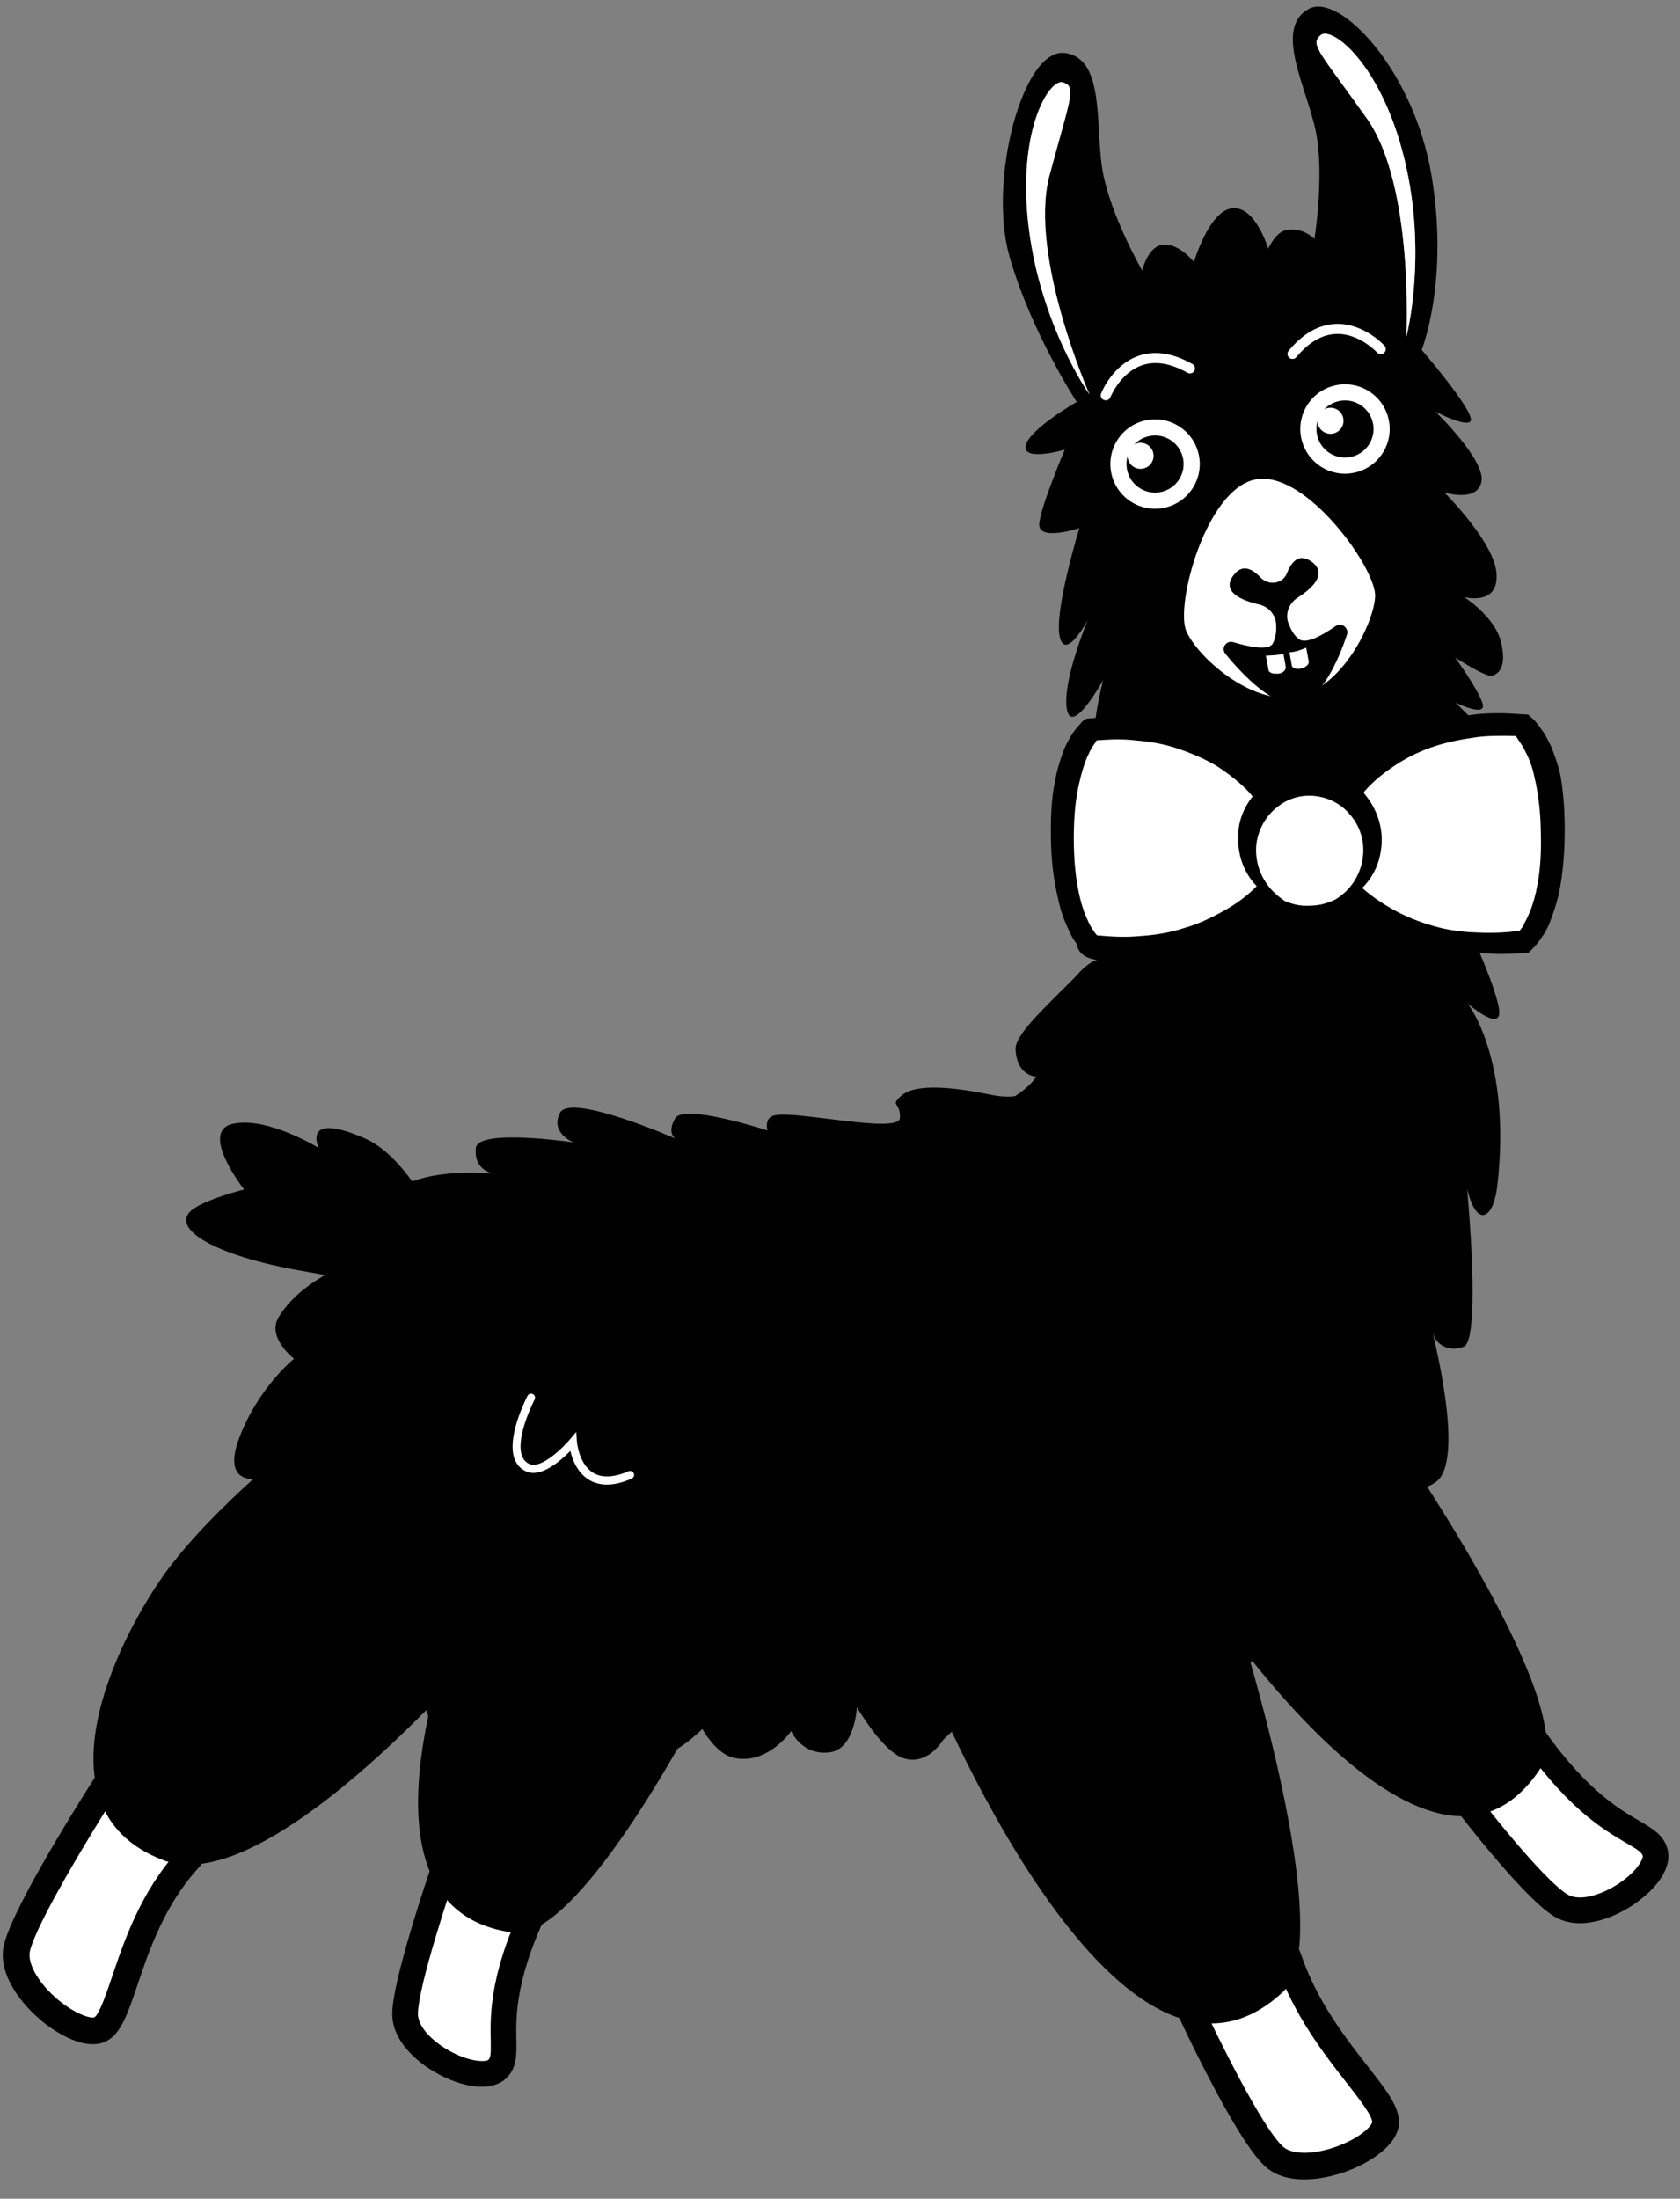
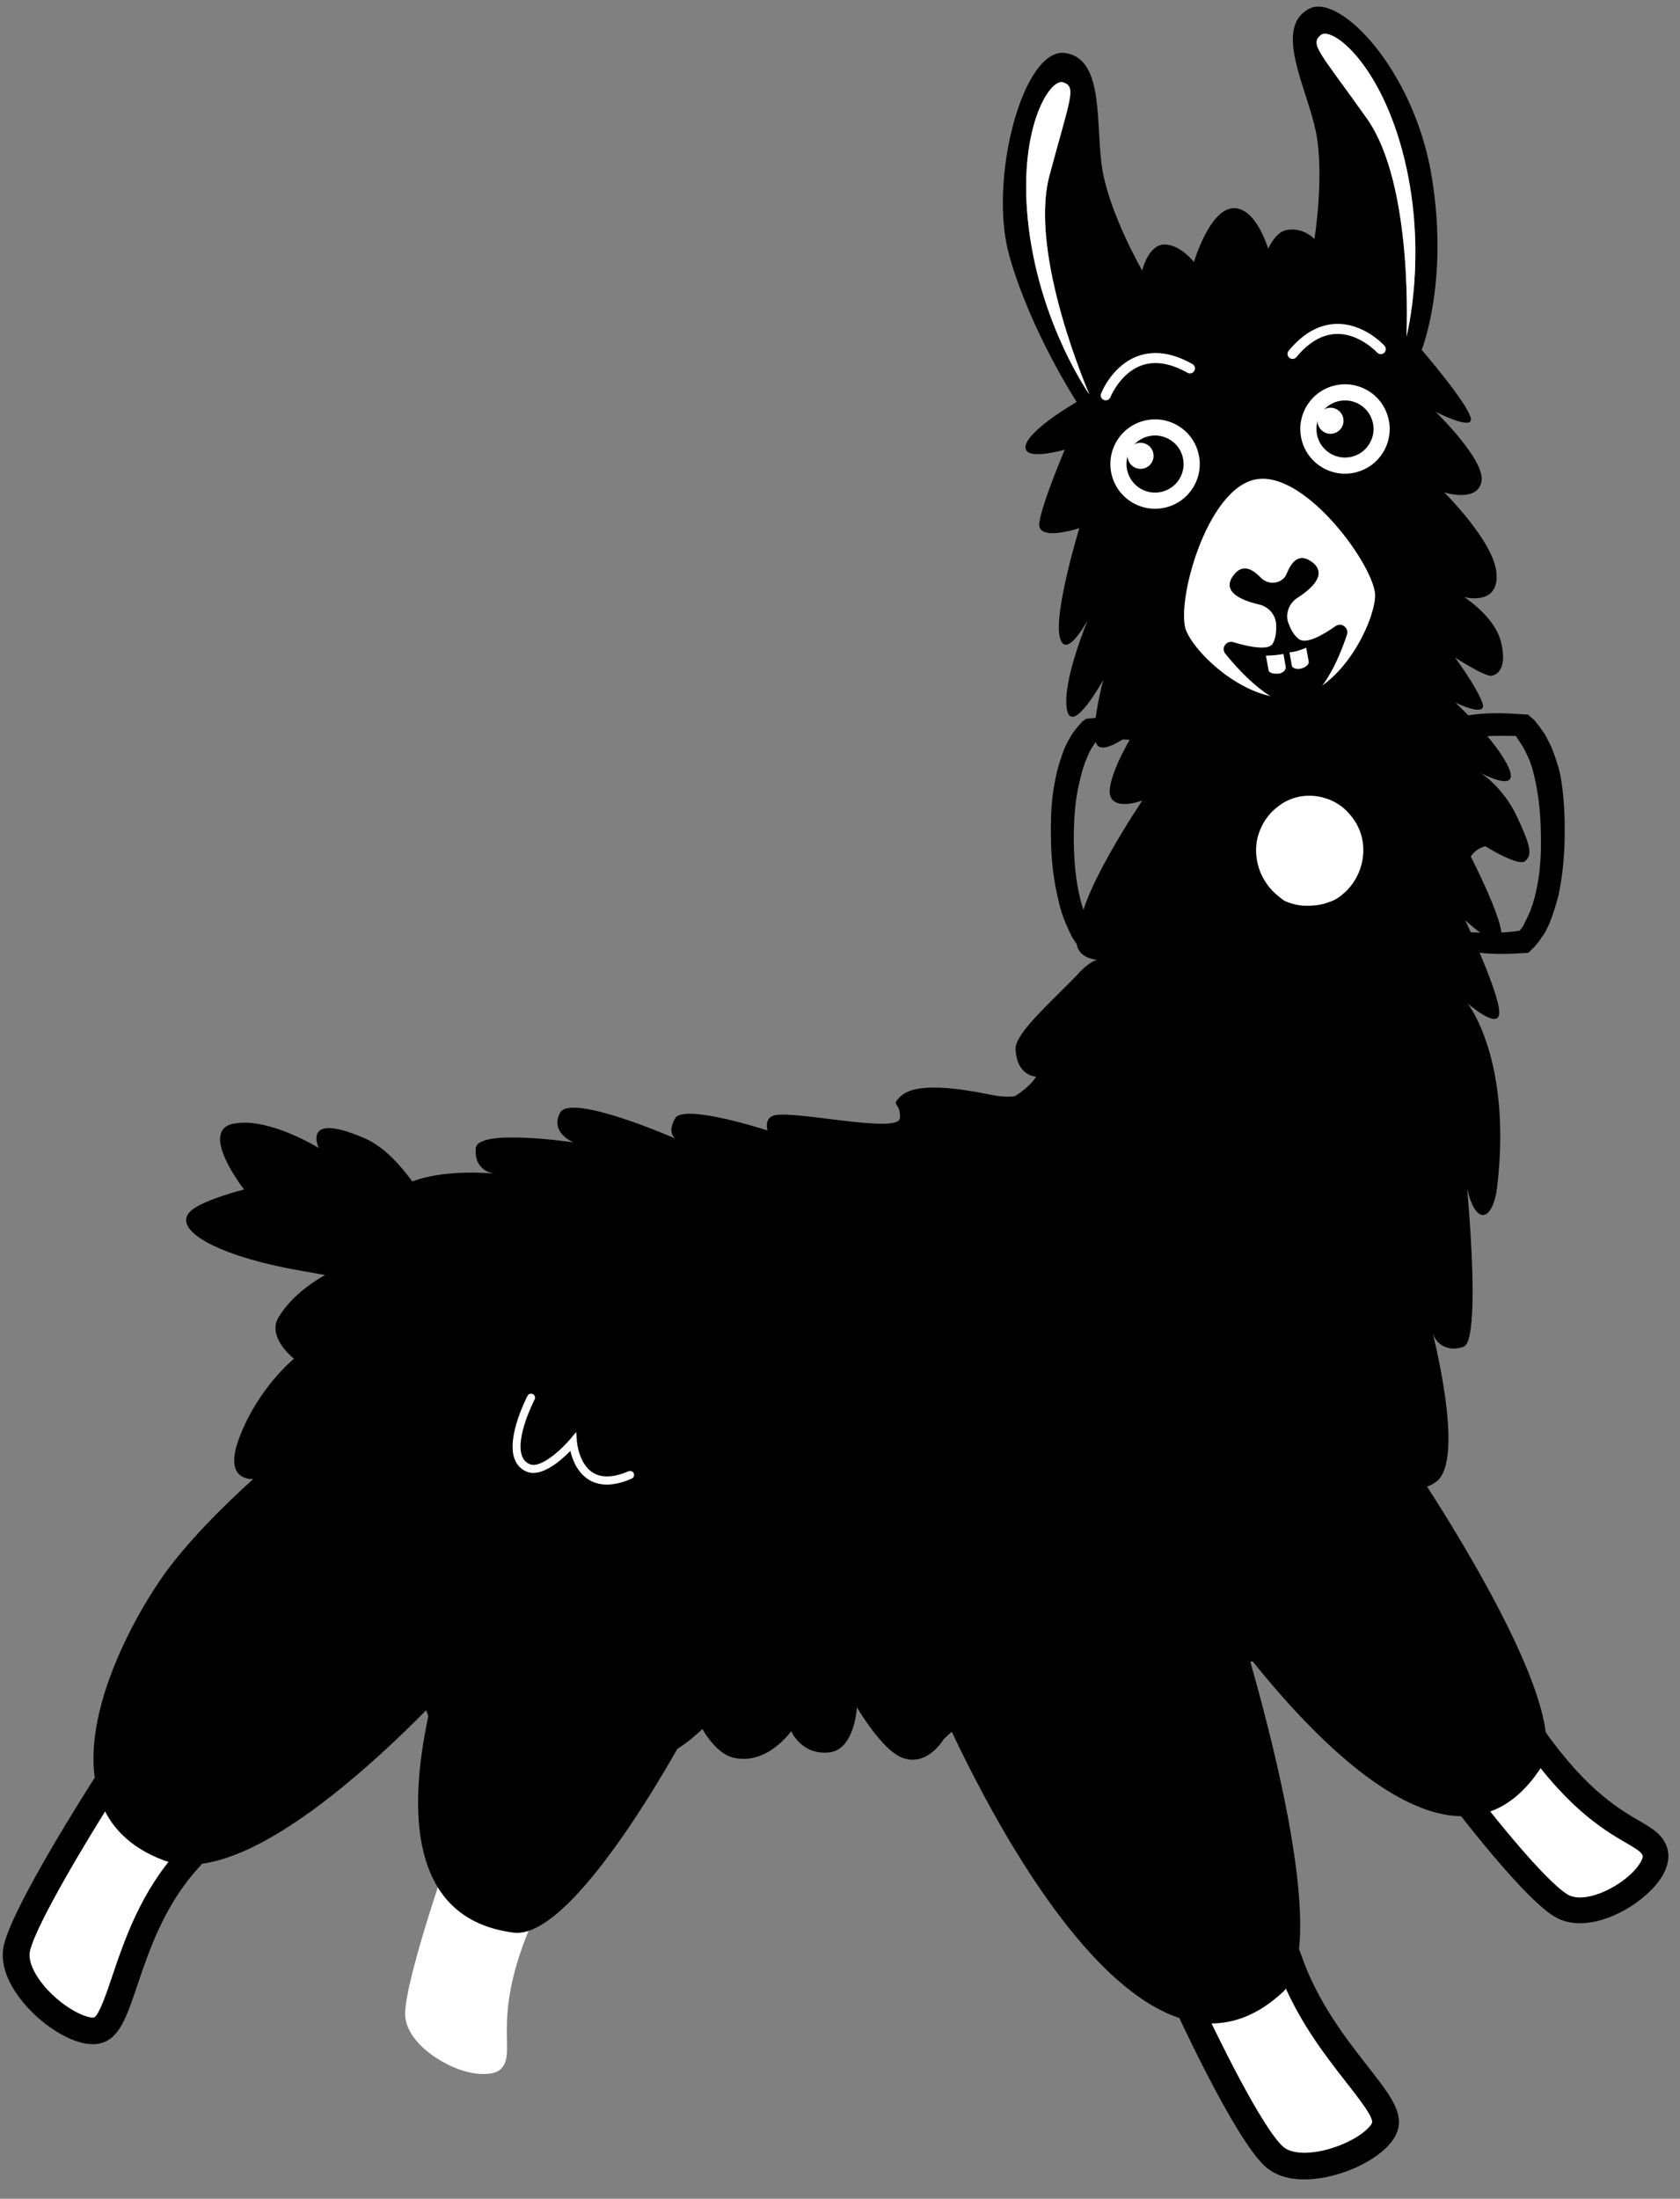
<svg xmlns="http://www.w3.org/2000/svg" width="81" height="106" viewBox="0 0 81 106" fill="none">
  <rect x="0" y="0" width="81" height="106" fill="#808080" stroke="none" />
  <path d="M5.316 85.98C5.316 85.98 1.435 92.031 0.98 93.896C0.526 95.761 3.9 98.422 5.015 97.819C6.127 97.214 6.312 92.856 9.218 89.658C12.123 86.459 5.316 85.98 5.316 85.98Z" fill="white" />
  <path d="M21.996 88.851C21.996 88.851 19.765 95.132 19.695 97.027C19.625 98.922 23.223 100.609 24.138 99.753C25.05 98.895 23.337 97.135 26.272 91.378C28.233 87.528 21.996 88.851 21.996 88.851Z" fill="white" />
  <path d="M57.206 96.154C57.206 96.154 60.17 102.668 61.587 103.962C63.005 105.256 66.96 103.574 66.966 102.307C66.969 101.042 63.717 98.582 62.306 94.498C60.896 90.414 57.206 96.154 57.206 96.154Z" fill="white" />
  <path d="M69.841 85.538C69.841 85.538 73.796 90.864 75.413 91.855C77.031 92.845 80.265 90.536 79.967 89.319C79.667 88.104 77.293 88.564 73.716 83.183C71.323 79.588 69.841 85.538 69.841 85.538Z" fill="white" />
-   <path d="M29.438 71.569C29.109 71.572 28.814 71.496 28.557 71.338C27.996 70.998 27.757 70.365 27.66 69.946C27.196 70.421 26.257 71.242 25.551 70.945C25.268 70.826 25.071 70.614 24.964 70.317C24.581 69.25 25.554 67.372 25.595 67.291C25.644 67.197 25.761 67.159 25.855 67.208C25.95 67.257 25.987 67.374 25.939 67.468C25.928 67.487 25.001 69.278 25.329 70.184C25.398 70.376 25.519 70.509 25.702 70.586C26.262 70.822 27.314 69.781 27.638 69.395L27.943 69.033L27.978 69.505C27.978 69.516 28.066 70.582 28.761 71.002C29.183 71.258 29.754 71.233 30.464 70.928C30.56 70.888 30.675 70.932 30.718 71.028C30.76 71.126 30.714 71.239 30.618 71.282C30.183 71.473 29.79 71.567 29.438 71.569Z" fill="white" />
  <path d="M5.154 85.981C5.154 85.981 1.272 92.032 0.818 93.897C0.364 95.762 3.738 98.424 4.853 97.82C5.964 97.215 6.15 92.858 9.056 89.659C11.961 86.461 5.154 85.981 5.154 85.981Z" fill="white" />
  <path d="M9.101 88.03C9.244 88.388 8.898 88.877 8.581 89.225C6.787 91.2 5.99 93.559 5.408 95.283C5.146 96.061 4.785 97.125 4.548 97.254C4.407 97.315 3.712 97.159 2.815 96.421C1.862 95.627 1.3 94.652 1.446 94.049C1.774 92.693 4.302 88.532 5.487 86.658C6.898 86.814 8.809 87.308 9.101 88.03ZM2.203 97.581C2.634 97.911 4.12 98.95 5.161 98.385C5.844 98.016 6.173 97.043 6.627 95.696C7.17 94.081 7.919 91.867 9.532 90.091C10.351 89.188 10.607 88.333 10.293 87.551C9.566 85.734 5.922 85.39 5.199 85.338L4.819 85.31L4.611 85.632C4.208 86.261 0.659 91.827 0.194 93.743C-0.146 95.143 1.016 96.645 2.139 97.531C2.162 97.549 2.182 97.564 2.203 97.581Z" fill="black" />
  <path d="M21.834 88.853C21.834 88.853 19.604 95.134 19.533 97.029C19.463 98.924 23.061 100.611 23.976 99.755C24.888 98.897 23.175 97.137 26.11 91.38C28.071 87.53 21.834 88.853 21.834 88.853Z" fill="white" />
-   <path d="M25.765 89.723C26.024 90.057 25.744 90.727 25.556 91.097C23.597 94.943 23.635 97.087 23.66 98.367C23.67 98.96 23.664 99.194 23.55 99.301C23.457 99.39 22.88 99.44 22.004 99.04C21.987 99.033 21.973 99.026 21.957 99.018C21.031 98.584 20.123 97.778 20.15 97.05C20.202 95.662 21.623 91.334 22.299 89.394C23.555 89.182 25.326 89.148 25.765 89.723ZM21.488 100.167C22.73 100.732 23.818 100.747 24.395 100.205C24.921 99.711 24.909 99.077 24.896 98.344C24.873 97.181 24.837 95.23 26.658 91.66C27.229 90.542 27.259 89.636 26.747 88.97C25.622 87.502 22.347 88.114 21.703 88.25L21.364 88.322L21.249 88.648C21.156 88.907 18.986 95.04 18.912 97.006C18.86 98.425 20.221 99.573 21.431 100.141C21.452 100.15 21.471 100.159 21.488 100.167Z" fill="black" />
  <path d="M57.044 96.155C57.044 96.155 60.008 102.67 61.426 103.964C62.844 105.258 66.799 103.576 66.804 102.309C66.807 101.043 63.556 98.583 62.145 94.499C60.734 90.415 57.044 96.155 57.044 96.155Z" fill="white" />
  <path d="M60.736 93.678C61.118 93.723 61.382 94.263 61.534 94.708C62.376 97.149 63.843 99.023 64.912 100.392C65.497 101.141 66.161 101.987 66.16 102.305C66.146 102.459 65.679 103 64.598 103.426C63.444 103.88 62.318 103.905 61.859 103.488C60.837 102.556 58.696 98.195 57.779 96.214C58.592 95.046 59.959 93.586 60.736 93.678ZM65.323 104.518C65.82 104.299 67.445 103.494 67.449 102.31C67.453 101.545 66.846 100.772 65.93 99.598C64.917 98.303 63.526 96.526 62.753 94.289C62.354 93.137 61.727 92.502 60.89 92.401C58.947 92.167 56.896 95.198 56.503 95.807L56.314 96.103L56.458 96.422C56.766 97.099 59.519 103.093 60.993 104.437C62.057 105.408 63.932 105.109 65.249 104.55C65.273 104.54 65.297 104.53 65.323 104.518Z" fill="black" />
  <path d="M69.678 85.539C69.678 85.539 73.633 90.866 75.251 91.856C76.868 92.846 80.103 90.537 79.805 89.32C79.505 88.105 77.131 88.565 73.553 83.184C71.16 79.589 69.678 85.539 69.678 85.539Z" fill="white" />
  <path d="M71.984 82.656C72.254 82.608 72.636 82.928 73.037 83.53C75.405 87.095 77.279 88.19 78.401 88.845C78.911 89.141 79.16 89.294 79.202 89.469C79.234 89.594 78.994 90.121 78.216 90.688C77.376 91.298 76.204 91.714 75.573 91.328C74.395 90.604 71.562 87.016 70.355 85.409C70.692 84.239 71.389 82.758 71.984 82.656ZM78.945 91.688C80.049 90.881 80.594 89.941 80.404 89.172C80.233 88.48 79.7 88.168 79.025 87.775C77.997 87.175 76.276 86.168 74.066 82.844C73.351 81.77 72.579 81.295 71.772 81.436C70.071 81.729 69.23 84.782 69.078 85.391L69.008 85.675L69.182 85.91C69.595 86.465 73.257 91.362 74.927 92.386C76.138 93.127 77.808 92.503 78.894 91.728C78.911 91.716 78.93 91.702 78.945 91.688Z" fill="black" />
  <path d="M59.042 76.043C59.042 76.043 64.8 93.296 61.843 96.043C53.79 103.519 44.661 80.719 44.661 80.719L59.042 76.043Z" fill="black" />
  <path d="M23.762 78.965C23.762 78.965 13.129 91.663 7.892 89.686C1.213 87.165 6.101 78.183 8.307 75.377C10.977 71.979 15.254 68.759 15.254 68.759L23.762 78.965Z" fill="black" />
  <path d="M67.548 69.767C67.548 69.767 76.213 82.295 74.283 85.237C68.557 93.976 56.911 75.243 56.911 75.243L67.548 69.767Z" fill="black" />
  <path d="M33.375 83.016C33.375 83.016 27.835 93.564 24.76 93.171C15.629 91.999 22.905 75.764 22.905 75.764L33.375 83.016Z" fill="black" />
  <path d="M43.49 60.458C43.49 60.458 42.004 58.919 44.933 58.627C47.861 58.337 48.17 55.527 48.17 55.527C48.17 55.527 45.63 56.143 45.181 55.274C44.754 54.401 45.056 54.581 47.304 53.676C49.552 52.77 49.953 51.903 49.953 51.903C49.953 51.903 49.019 51.889 48.965 50.569C48.955 49.844 50.451 48.508 51.886 47.054C52.844 45.933 53.34 46.293 53.34 46.293C53.34 46.293 51.592 46.441 51.95 44.995C52.308 43.55 55.054 41.059 55.054 41.059C55.054 41.059 56.378 40.844 56.421 39.536C56.433 39.095 59.946 39.151 61.974 39.152C65.168 39.156 68.358 39.06 71.552 39.004C71.876 40.2 71.857 40.495 71.582 40.697C71.299 40.908 70.175 39.872 70.175 39.872C70.175 39.872 72.152 43.504 72.371 44.851C72.592 46.199 70.648 44.365 70.648 44.365C70.648 44.365 72.272 47.837 72.284 48.787C72.319 49.734 70.762 48.377 70.762 48.377C70.762 48.377 72.897 51.048 72.191 57.172C72.002 58.82 71.18 59.201 70.739 57.312C71.145 62.046 71.07 64.737 70.573 64.925C69.829 65.194 69.252 64.817 69.102 64.312C68.929 63.807 70.75 70.406 69.218 71.456C68.044 72.26 67.444 71.111 67.444 71.111C67.444 71.111 67.877 77.785 65.319 78.404C63.831 78.68 62.11 77.046 61.505 77.094C60.877 77.148 61.089 79.869 60.318 80.114C59.047 80.52 58.445 78.269 58.445 78.269C58.445 78.269 51.256 77.608 49.121 78.701C46.987 79.793 45.848 79.199 45.834 78.45C45.821 77.701 45.586 78.337 45.586 78.337L40.445 61.61C42.557 61.376 43.49 60.458 43.49 60.458Z" fill="black" />
  <path d="M51.78 50.521C51.78 50.521 50.621 53.366 47.859 52.795C46.126 52.437 44.149 52.18 43.436 52.843C42.892 53.35 43.43 53.103 43.391 53.892C43.355 54.678 38.512 53.558 37.391 53.759C36.805 53.862 37.005 54.498 37.005 54.498C37.005 54.498 32.98 53.19 32.557 53.908C32.134 54.626 32.564 54.889 32.564 54.889C32.564 54.889 27.507 52.673 27.002 53.647C26.498 54.621 27.654 55.075 27.654 55.075C27.654 55.075 23.028 54.385 22.941 55.351C22.837 56.497 23.852 56.584 23.852 56.584C23.852 56.584 19.614 56.102 18.388 58.055C17.162 60.008 18.152 60.458 18.152 60.458C18.152 60.458 14.804 61.256 13.434 63.499C12.841 64.474 14.174 65.504 14.174 65.504C14.174 65.504 12.482 66.865 11.557 69.259C10.537 71.899 12.787 71.236 12.787 71.236C12.787 71.236 9.939 77.059 10.626 78.223C11.395 79.522 12.242 78.329 12.503 78.651C12.761 78.973 12.24 81.346 12.972 82.264C13.703 83.183 16.714 81.635 16.714 81.635C16.714 81.635 17.093 83.918 18.371 83.495C19.65 83.068 20.453 81.953 20.453 81.953C20.453 81.953 20.593 83.664 21.656 83.054L22.719 82.446C22.719 82.446 22.268 85.087 23.974 84.66C25.68 84.231 26.479 82.367 26.479 82.367C26.479 82.367 26.979 84.057 27.923 84.69C28.866 85.32 30.47 82.556 30.47 82.556C30.47 82.556 30.177 84.747 31.295 84.786C32.414 84.825 33.865 83.351 33.865 83.351C33.865 83.351 34.503 84.542 35.362 84.739C37.001 85.116 38.145 83.457 38.145 83.457C38.145 83.457 38.652 84.651 40.013 84.477C41.215 84.322 41.316 82.307 41.316 82.307C41.316 82.307 42.507 84.363 43.499 84.739C44.702 85.195 45.476 83.877 45.476 83.877C48.649 80.614 51.16 84.362 52.265 84.552C53.616 84.785 54.819 82.906 55.5 80.025C55.705 79.16 56.682 82.611 57.554 82.219C61.224 80.568 64.831 49.477 51.78 50.521Z" fill="black" />
  <path d="M22.681 62.774C22.681 62.774 20.625 56.192 17.566 54.869C14.506 53.55 15.369 55.344 15.369 55.344C15.369 55.344 12.9 53.817 11.232 54.178C9.568 54.537 11.769 57.345 11.769 57.345C11.769 57.345 9.787 57.841 9.198 58.38C8.244 59.259 10.409 60.538 14.448 61.25C18.487 61.963 22.681 62.774 22.681 62.774Z" fill="black" />
  <path d="M29.277 71.571C28.948 71.573 28.652 71.497 28.396 71.34C27.835 70.999 27.596 70.367 27.499 69.947C27.035 70.423 26.096 71.243 25.389 70.946C25.107 70.828 24.91 70.615 24.803 70.319C24.42 69.251 25.393 67.374 25.434 67.293C25.483 67.198 25.6 67.161 25.694 67.21C25.789 67.259 25.826 67.376 25.777 67.47C25.767 67.488 24.84 69.28 25.167 70.185C25.237 70.378 25.358 70.51 25.541 70.587C26.101 70.823 27.153 69.782 27.477 69.397L27.782 69.034L27.817 69.507C27.817 69.517 27.905 70.583 28.599 71.004C29.021 71.259 29.593 71.234 30.303 70.929C30.399 70.889 30.514 70.933 30.557 71.029C30.599 71.128 30.553 71.241 30.457 71.283C30.022 71.475 29.629 71.569 29.277 71.571Z" fill="white" />
  <path d="M70.912 20.157C70.734 19.398 68.545 16.867 68.545 16.867C68.545 16.867 69.873 13.582 69.023 8.476C68.172 3.371 64.604 -0.333 63.133 0.415C61.341 1.345 63.062 4.316 63.462 6.441C63.854 8.537 63.375 11.525 63.375 11.525C63.375 11.525 62.838 10.929 62.014 11.094C61.631 11.169 61.344 11.59 61.143 11.987C61.143 11.987 60.549 9.946 59.425 10.039C58.302 10.132 57.565 12.633 57.565 12.633C57.565 12.633 56.89 11.763 56.121 11.79C55.352 11.816 55.069 13.042 55.069 13.042C55.069 13.042 53.576 10.443 53.175 8.318C52.775 6.193 53.331 2.81 51.336 2.554C49.311 2.306 47.63 8.7 48.67 12.356C49.711 16.012 51.913 19.378 51.913 19.378C51.913 19.378 49.607 20.698 49.452 21.486C49.297 22.274 51.337 21.679 51.337 21.679C51.337 21.679 50.225 24.284 50.109 25.216C49.994 26.148 52.04 25.459 52.04 25.459C52.04 25.459 50.816 29.461 51.092 30.689C51.369 31.916 52.452 29.879 52.452 29.879C52.452 29.879 51.196 32.864 51.439 34.194C51.682 35.525 53.191 32.779 53.191 32.779C53.191 32.779 52.553 35.191 52.859 35.852C53.166 36.512 54.732 35.211 54.732 35.211C54.732 35.211 53.48 37.202 53.504 38.189C53.557 39.168 55.075 38.593 55.075 38.593C55.075 38.593 51.88 43.325 52.071 44.918C52.254 46.482 54.655 45.167 54.655 45.167L68.351 41.377C68.351 41.377 71.406 44.178 70.881 42.615C70.357 41.052 71.611 40.797 71.611 40.797C71.611 40.797 73.226 41.81 73.546 41.505C73.865 41.199 73.827 40.837 73.145 39.38C72.463 37.922 71.38 37.259 71.38 37.259C71.38 37.259 73.315 38.308 72.739 37.008C72.163 35.708 70.164 33.869 70.164 33.869C70.164 33.869 71.707 34.623 71.48 33.909C71.252 33.196 70.155 31.698 70.155 31.698C70.155 31.698 71.594 32.636 71.919 32.577C72.244 32.518 72.671 32.152 72.365 30.933C72.06 29.713 70.592 28.783 70.592 28.783C70.592 28.783 72.237 29.23 72.156 27.7C72.112 26.19 69.634 23.739 69.634 23.739C69.634 23.739 71.2 24.238 71.423 23.245C71.666 22.215 69.213 19.85 69.213 19.85C69.213 19.85 71.058 20.799 70.912 20.157ZM50.588 8.504C49.6 12.348 52.529 19.022 52.529 19.022C52.529 19.022 50.198 15.753 49.603 11.011C49.009 6.27 50.61 3.748 51.262 3.972C51.913 4.195 51.613 4.682 50.588 8.504ZM67.81 16.231C67.81 16.231 68.184 8.925 65.898 5.706C63.612 2.487 63.147 2.15 63.673 1.694C64.199 1.239 66.596 3.061 67.718 7.687C68.84 12.315 67.81 16.231 67.81 16.231Z" fill="black" />
  <path d="M60.551 23.11C62.973 22.659 66.371 27.434 66.302 28.757C66.232 30.08 64.675 33.211 62.484 33.599C60.294 33.986 57.724 31.652 57.201 30.431C56.648 29.217 58.13 23.561 60.551 23.11Z" fill="white" />
  <path d="M64.275 18.605C63.128 18.922 62.455 20.108 62.771 21.255C63.088 22.402 64.275 23.076 65.421 22.759C66.569 22.442 67.242 21.255 66.925 20.108C66.609 18.961 65.422 18.288 64.275 18.605Z" fill="white" />
  <path d="M64.482 19.355C63.749 19.557 63.319 20.315 63.521 21.048C63.723 21.781 64.481 22.211 65.214 22.009C65.947 21.806 66.377 21.048 66.175 20.315C65.973 19.582 65.214 19.152 64.482 19.355Z" fill="black" />
  <path d="M63.982 19.679C63.647 19.771 63.451 20.118 63.543 20.452C63.636 20.787 63.982 20.983 64.316 20.891C64.651 20.798 64.847 20.452 64.755 20.118C64.662 19.783 64.316 19.587 63.982 19.679Z" fill="white" />
  <path d="M55.117 20.295C53.97 20.612 53.297 21.798 53.613 22.945C53.93 24.093 55.117 24.766 56.264 24.449C57.411 24.132 58.084 22.946 57.768 21.799C57.451 20.651 56.264 19.978 55.117 20.295Z" fill="white" />
  <path d="M55.324 21.045C54.591 21.247 54.161 22.005 54.363 22.738C54.565 23.471 55.324 23.901 56.056 23.699C56.789 23.497 57.219 22.739 57.017 22.006C56.815 21.273 56.057 20.843 55.324 21.045Z" fill="black" />
  <path d="M54.823 21.369C54.489 21.462 54.292 21.808 54.385 22.142C54.477 22.477 54.823 22.673 55.158 22.581C55.492 22.489 55.688 22.143 55.596 21.808C55.504 21.474 55.158 21.277 54.823 21.369Z" fill="white" />
  <path d="M61.368 31.019C61.515 30.761 61.542 30.412 61.529 30.137C61.524 29.672 61.195 29.266 60.727 29.147C59.866 28.95 58.817 28.526 59.515 27.681C59.91 27.199 60.373 27.413 60.768 27.832C61.163 28.25 61.85 28.154 62.048 27.633C62.288 27.039 62.67 26.624 63.306 27.131C63.996 27.716 63.221 28.396 62.535 28.834C62.142 29.098 61.944 29.618 62.129 30.064C62.238 30.345 62.375 30.617 62.612 30.8C62.938 31.082 63.748 30.642 64.397 30.183C64.683 29.98 65.046 30.283 64.945 30.59C64.539 31.82 63.7 33.728 62.572 33.916C61.452 34.132 59.932 32.564 59.086 31.525C58.854 31.247 59.121 30.863 59.457 30.957C60.203 31.186 61.188 31.38 61.368 31.019Z" fill="black" />
  <path d="M61.881 31.529L61.991 32.151C62.01 32.332 61.803 32.482 61.585 32.48C61.52 32.468 61.462 32.483 61.396 32.471C61.265 32.445 61.154 32.382 61.159 32.288L61.034 31.608C61.281 31.602 61.556 31.588 61.881 31.529Z" fill="white" />
  <path d="M62.978 31.227L63.096 31.877C63.12 31.964 63.057 32.074 62.95 32.135C62.9 32.18 62.842 32.196 62.784 32.212C62.562 32.304 62.291 32.224 62.28 32.071L62.17 31.45C62.475 31.428 62.727 31.327 62.978 31.227Z" fill="white" />
-   <path d="M63.054 43.532C62.19 43.553 61.412 43.209 60.804 42.694C60.119 43.473 57.544 45.954 52.684 45.557C52.684 45.557 51.205 44.475 51.184 40.351C51.127 36.206 52.588 35.089 52.588 35.089C57.44 34.557 60.07 36.998 60.749 37.773C61.346 37.235 62.122 36.897 62.986 36.876C63.849 36.855 64.627 37.199 65.235 37.714C65.921 36.935 68.496 34.454 73.356 34.851C73.356 34.851 74.834 35.933 74.855 40.057C74.913 44.202 73.451 45.319 73.451 45.319C68.6 45.851 65.97 43.41 65.29 42.636C64.701 43.202 63.925 43.54 63.054 43.532Z" fill="white" />
  <path d="M62.808 43.661C63.092 43.676 63.367 43.662 63.635 43.619C65.29 43.318 66.377 41.745 66.047 40.097C65.745 38.442 64.172 37.355 62.525 37.685C60.877 38.016 59.782 39.56 60.113 41.208C60.392 42.559 61.506 43.556 62.808 43.661Z" fill="white" />
  <path d="M75.239 37.404C75.141 36.935 74.977 36.453 74.783 35.978C74.654 35.734 74.562 35.511 74.403 35.276C74.314 35.176 74.245 35.04 74.156 34.941C74.111 34.891 74.058 34.812 74.013 34.763C73.969 34.713 73.924 34.663 73.805 34.572L73.679 34.451L73.49 34.441C72.697 34.381 71.912 34.349 71.13 34.441C70.348 34.532 69.574 34.653 68.811 34.926C68.04 35.169 67.322 35.492 66.636 35.93C66.127 36.225 65.672 36.599 65.224 37.003C64.582 36.59 63.799 36.34 63.03 36.366C62.253 36.363 61.482 36.607 60.854 37.029C60.401 36.626 59.927 36.26 59.412 35.968C58.704 35.542 57.963 35.219 57.217 34.99C56.471 34.762 55.691 34.636 54.898 34.575C54.105 34.514 53.344 34.569 52.554 34.632L52.373 34.651L52.216 34.757C52.117 34.846 52.075 34.92 52.025 34.965C51.975 35.009 51.934 35.083 51.884 35.128C51.792 35.246 51.701 35.364 51.638 35.475C51.492 35.733 51.366 35.954 51.278 36.195C51.101 36.679 50.953 37.154 50.87 37.643C50.669 38.599 50.656 39.565 50.672 40.523C50.688 41.481 50.798 42.444 51.033 43.404C51.131 43.874 51.287 44.327 51.509 44.794C51.61 45.045 51.731 45.26 51.882 45.467C51.971 45.567 52.032 45.674 52.121 45.774L52.256 45.923C52.329 45.965 52.374 46.014 52.456 46.085L52.566 46.148L52.69 46.145C53.474 46.176 54.223 46.187 54.996 46.066C55.771 45.946 56.5 45.776 57.234 45.511C58.587 45.013 59.852 44.198 60.791 43.101C61.37 43.624 62.854 43.711 63.1 43.705C62.693 43.693 62.291 43.587 61.939 43.436C61.592 43.19 61.266 42.908 61.047 42.564C60.633 41.965 60.491 41.228 60.592 40.579C60.713 39.893 61.076 39.297 61.589 38.906C62.094 38.487 62.758 38.304 63.399 38.376C64.04 38.447 64.65 38.745 65.068 39.25C65.516 39.747 65.757 40.395 65.73 41.085C65.704 41.776 65.422 42.443 64.912 42.957C64.763 43.091 64.614 43.225 64.427 43.339C64.37 43.355 64.349 43.392 64.291 43.408C63.903 43.577 63.499 43.688 63.1 43.705C63.326 43.736 64.542 43.866 65.249 43.391C65.328 43.339 65.435 43.278 65.506 43.197C66.467 44.205 67.669 44.959 69.009 45.427C69.734 45.693 70.494 45.856 71.257 45.924C72.03 46.022 72.799 45.995 73.56 45.941L73.683 45.938L73.783 45.848C73.853 45.767 73.903 45.722 73.953 45.677C74.002 45.632 74.044 45.559 74.094 45.514C74.164 45.432 74.256 45.314 74.319 45.203C74.481 45.004 74.598 44.754 74.695 44.541C74.88 44.086 75.028 43.611 75.147 43.143C75.349 42.187 75.427 41.234 75.44 40.268C75.453 39.302 75.4 38.323 75.239 37.404ZM59.706 40.296C59.649 41.212 59.99 42.111 60.593 42.721C60.133 43.19 59.59 43.588 59.025 43.899C58.38 44.263 57.719 44.57 57.027 44.761C56.342 44.981 55.626 45.086 54.894 45.133C54.227 45.192 53.566 45.157 52.896 45.094C52.859 45.073 52.844 45.015 52.807 44.995C52.754 44.916 52.701 44.838 52.648 44.759C52.543 44.602 52.459 44.408 52.374 44.214C52.205 43.826 52.093 43.422 52.003 42.981C51.829 42.129 51.771 41.244 51.771 40.344C51.779 39.472 51.836 38.556 52.041 37.723C52.14 37.293 52.246 36.891 52.418 36.502C52.515 36.289 52.59 36.113 52.703 35.957C52.744 35.884 52.815 35.802 52.857 35.728C52.849 35.7 52.878 35.692 52.878 35.692C53.515 35.64 54.161 35.617 54.773 35.696C55.471 35.752 56.157 35.873 56.808 36.097C57.46 36.321 58.091 36.581 58.688 36.944C59.256 37.315 59.811 37.752 60.251 38.22L60.393 38.398C59.957 38.953 59.683 39.65 59.706 40.296ZM74.287 40.027C74.316 40.92 74.287 41.828 74.119 42.681C74.05 43.104 73.922 43.543 73.779 43.924C73.683 44.137 73.607 44.313 73.503 44.497C73.469 44.6 73.427 44.673 73.356 44.755C73.336 44.792 73.286 44.837 73.265 44.873C72.606 44.962 71.932 44.993 71.27 44.958C70.551 44.94 69.845 44.855 69.135 44.647C68.463 44.461 67.766 44.187 67.141 43.832C66.625 43.539 66.13 43.21 65.678 42.807C66.167 42.331 66.486 41.684 66.578 41.007C66.73 40.095 66.467 39.143 65.89 38.402C65.845 38.352 65.792 38.274 65.748 38.224L65.789 38.15C66.213 37.661 66.747 37.234 67.327 36.857C67.906 36.48 68.537 36.181 69.193 35.969C69.848 35.757 70.528 35.632 71.215 35.535C71.816 35.462 72.469 35.468 73.094 35.482L73.102 35.511C73.155 35.589 73.207 35.668 73.26 35.746C73.366 35.904 73.471 36.061 73.556 36.255C73.746 36.606 73.894 37.031 73.977 37.443C74.179 38.287 74.274 39.193 74.287 40.027Z" fill="black" />
  <path d="M53.352 19.298C53.434 19.285 53.507 19.23 53.539 19.147C53.545 19.131 54.01 17.983 55.041 17.617C55.687 17.388 56.431 17.507 57.254 17.972C57.371 18.037 57.518 17.996 57.584 17.88C57.65 17.764 57.609 17.616 57.492 17.55C56.54 17.013 55.66 16.882 54.875 17.162C53.632 17.605 53.109 18.915 53.088 18.971C53.039 19.096 53.101 19.236 53.226 19.284C53.267 19.301 53.31 19.305 53.352 19.298Z" fill="white" />
  <path d="M66.612 17.07C66.657 17.062 66.7 17.042 66.736 17.01C66.835 16.92 66.843 16.767 66.753 16.668C66.713 16.624 65.758 15.586 64.439 15.615C63.605 15.632 62.829 16.068 62.132 16.909C62.046 17.012 62.06 17.165 62.163 17.25C62.266 17.335 62.418 17.321 62.504 17.218C63.108 16.491 63.761 16.115 64.445 16.099C65.542 16.073 66.386 16.984 66.394 16.994C66.451 17.056 66.534 17.082 66.612 17.07Z" fill="white" />
  <path d="M51.262 3.972C50.61 3.748 49.009 6.271 49.604 11.012C50.199 15.753 52.529 19.022 52.529 19.022C52.529 19.022 49.6 12.348 50.588 8.505C51.613 4.682 51.913 4.196 51.262 3.972Z" fill="white" />
  <path d="M67.718 7.688C66.596 3.061 64.199 1.238 63.673 1.694C63.147 2.15 63.613 2.487 65.898 5.706C68.184 8.925 67.81 16.232 67.81 16.232C67.81 16.232 68.84 12.314 67.718 7.688Z" fill="white" />
</svg>